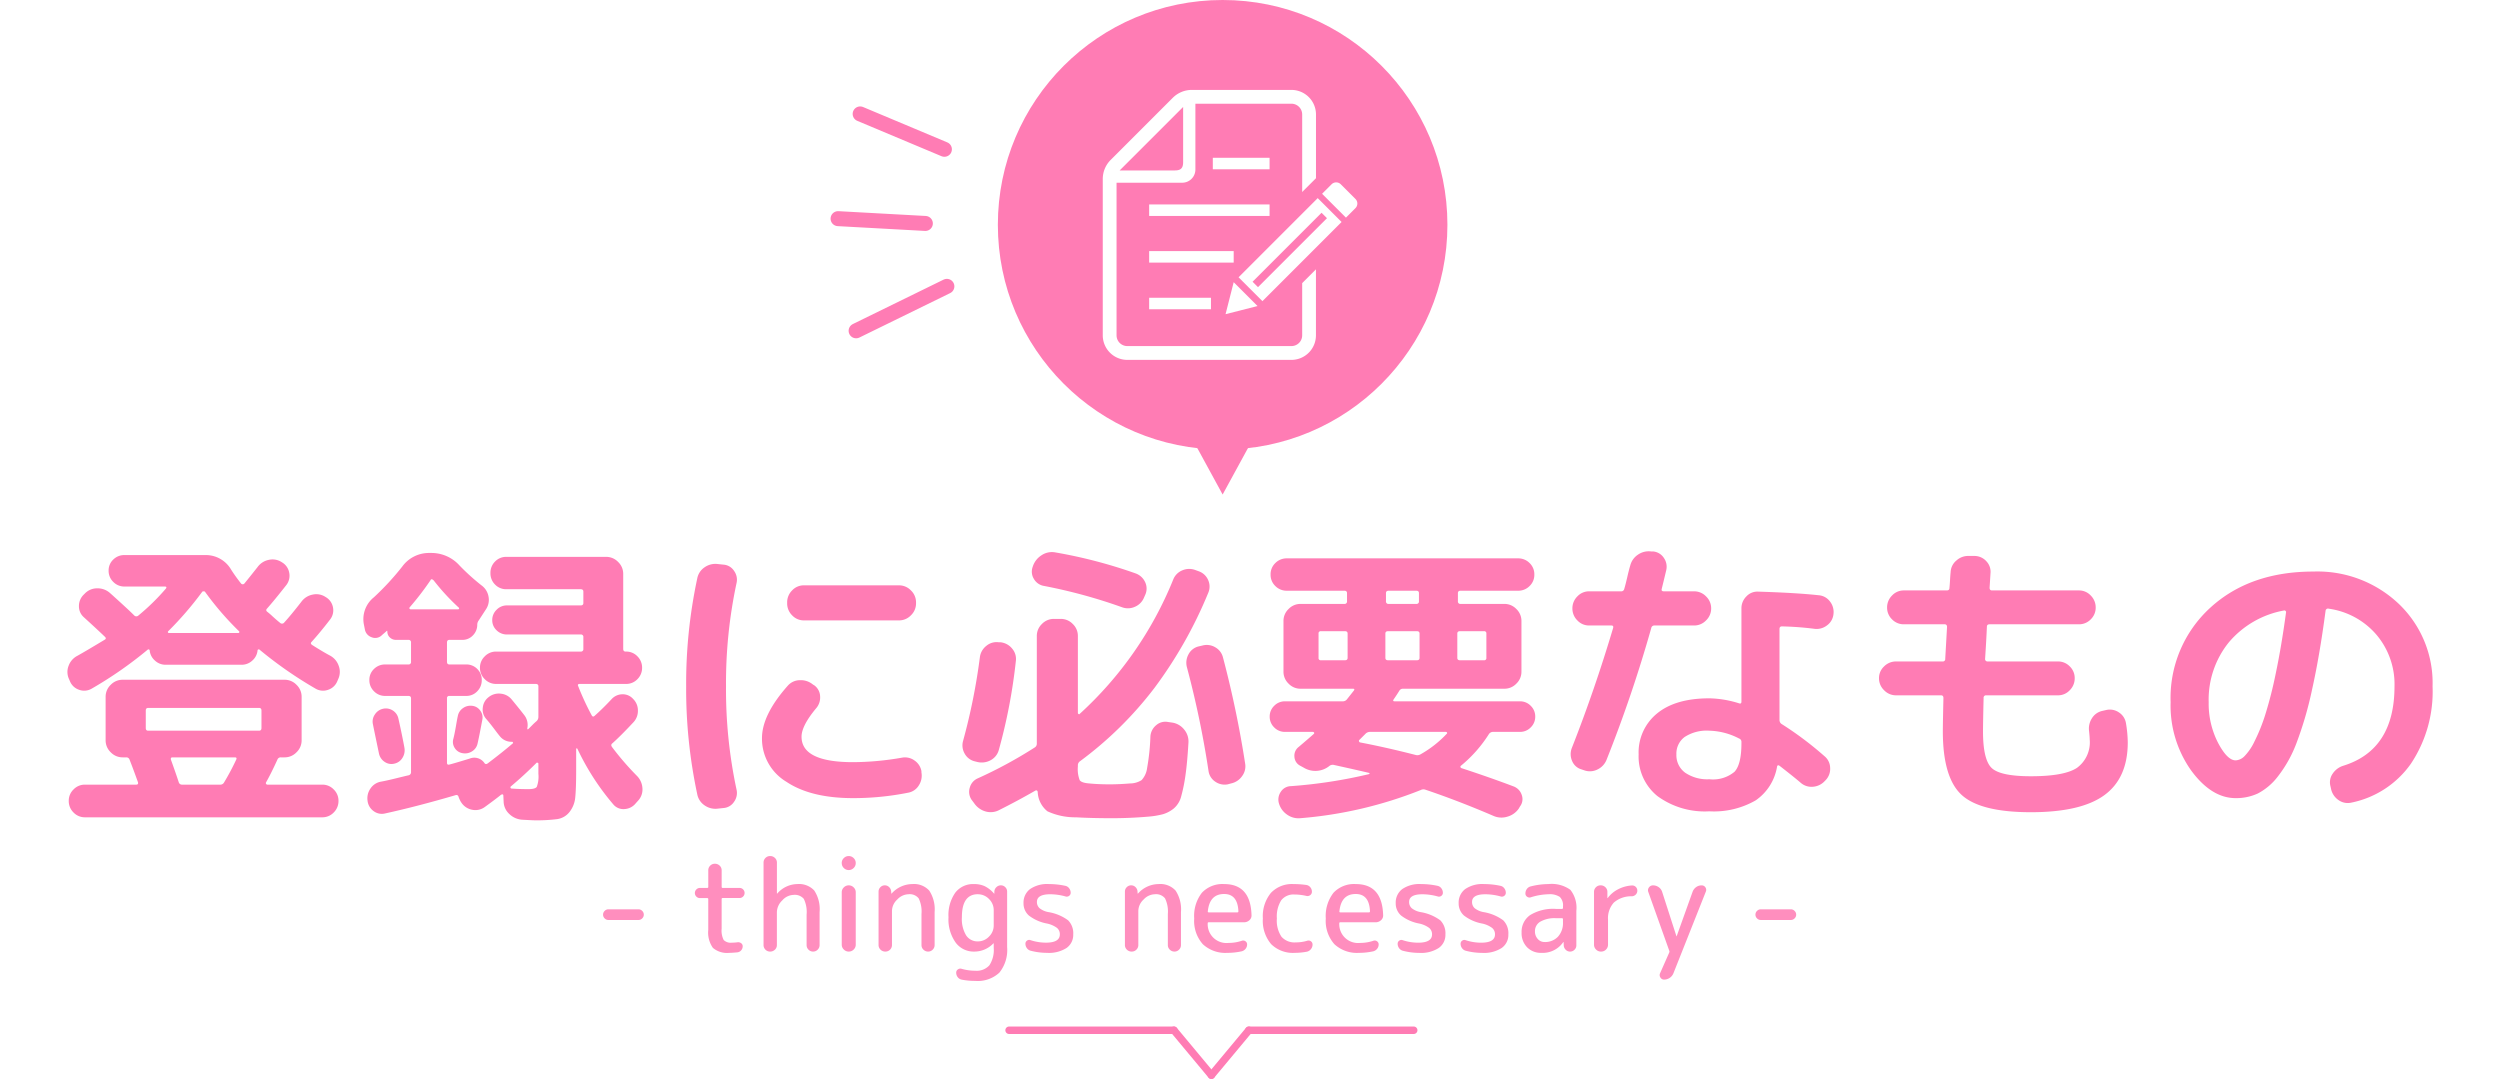
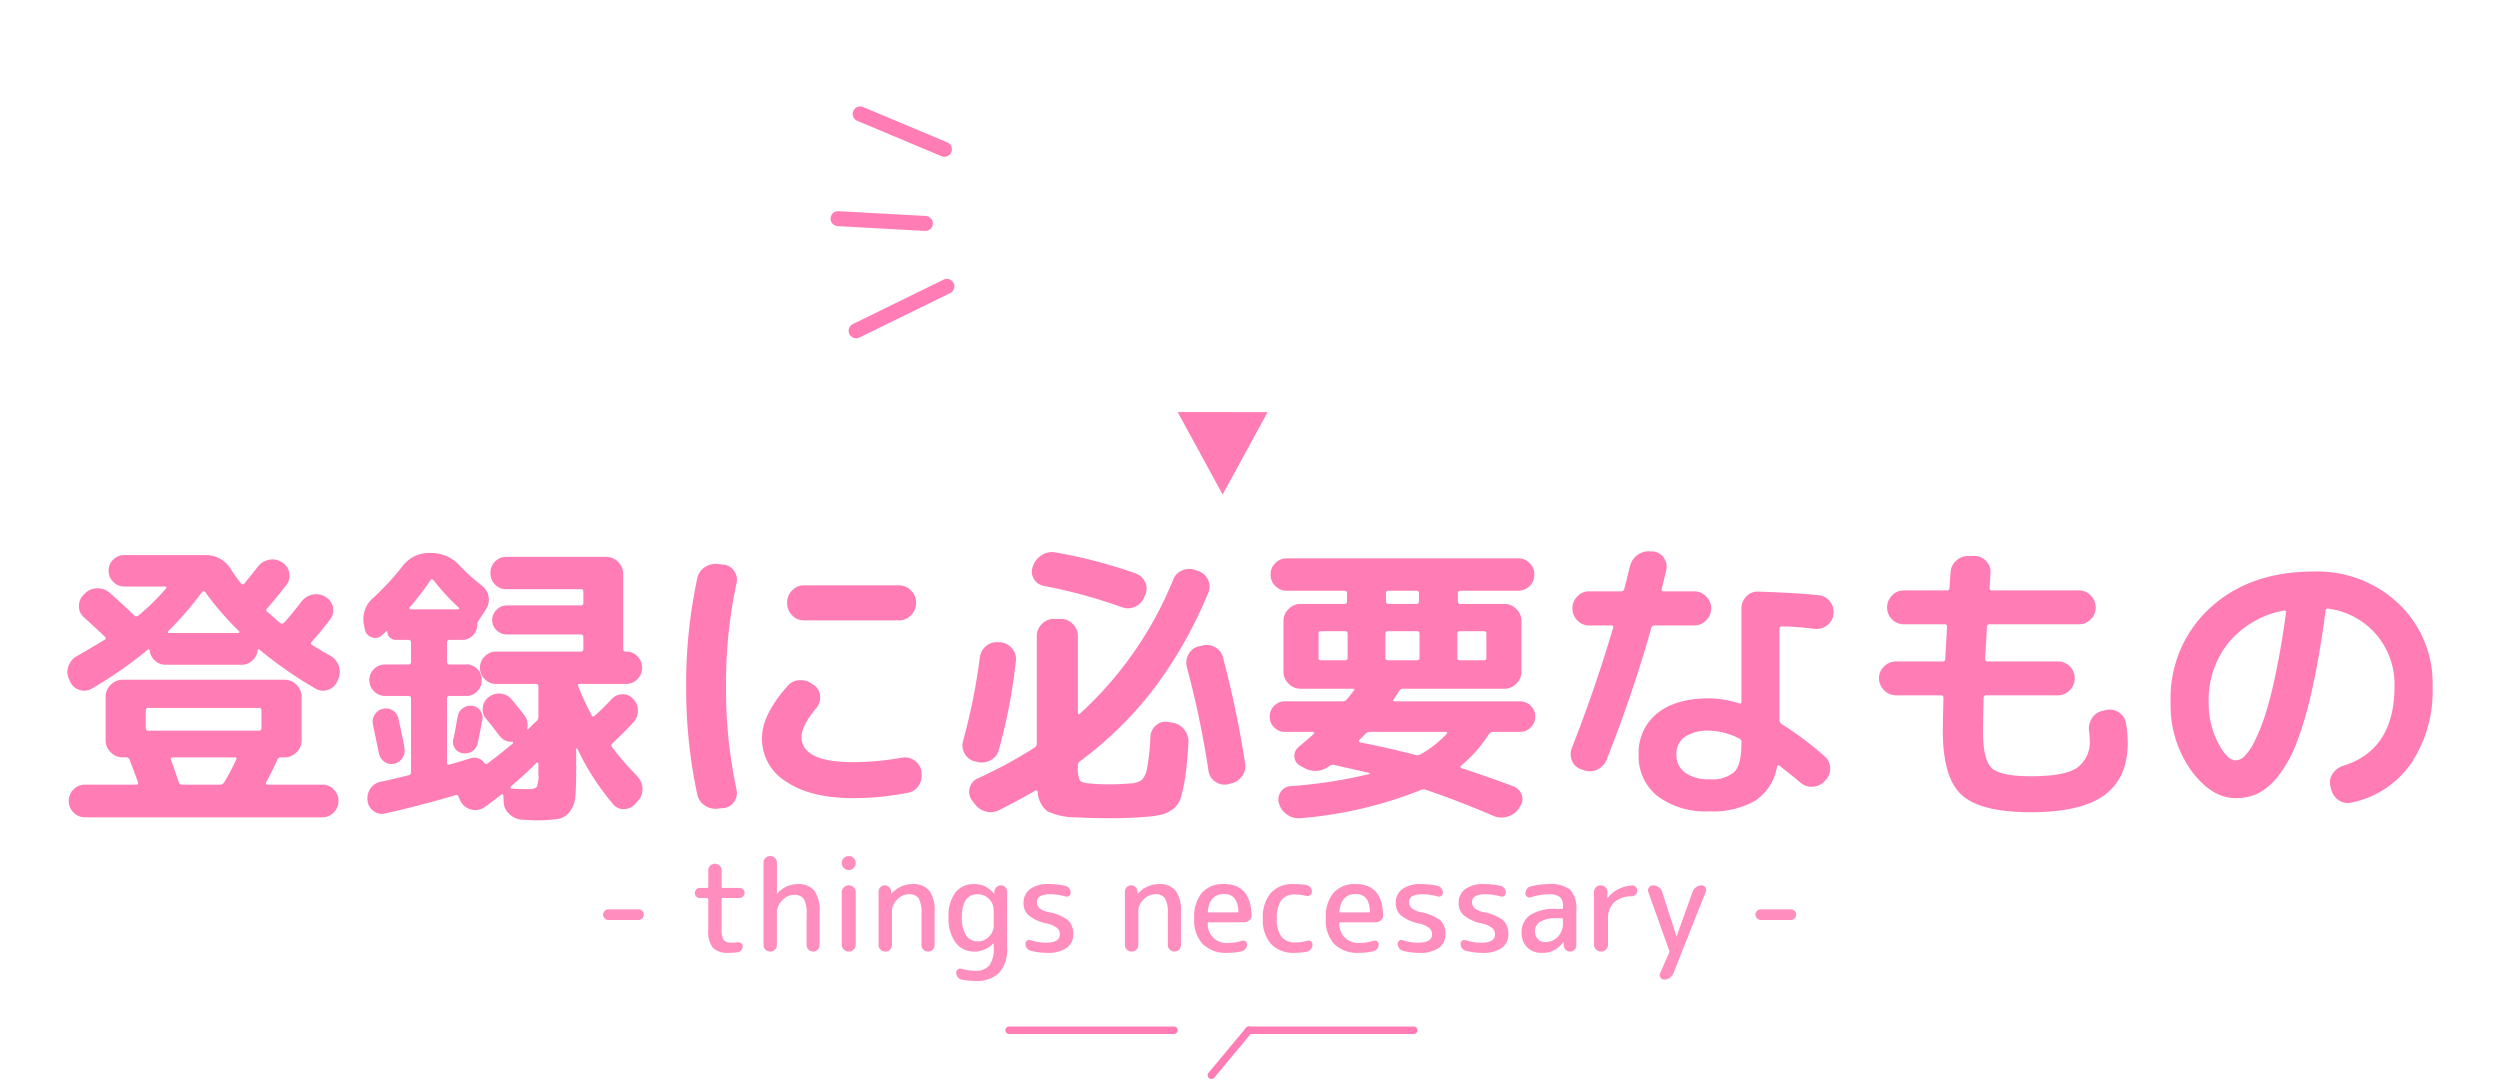
<svg xmlns="http://www.w3.org/2000/svg" width="333.656" height="144.204" viewBox="0 0 333.656 144.204">
  <defs>
    <filter id="パス_1705" x="0" y="64.578" width="333.656" height="53.902" filterUnits="userSpaceOnUse">
      <feOffset dy="3" input="SourceAlpha" />
      <feGaussianBlur stdDeviation="3" result="blur" />
      <feFlood flood-color="#fff" flood-opacity="0.161" />
      <feComposite operator="in" in2="blur" />
      <feComposite in="SourceGraphic" />
    </filter>
    <clipPath id="clip-path">
      <rect id="長方形_3" data-name="長方形 3" width="19.932" height="34.881" transform="translate(-4 -4)" fill="none" />
    </clipPath>
  </defs>
  <g id="VI-VO報酬単価" transform="translate(-46.824 -71)">
    <g transform="matrix(1, 0, 0, 1, 46.82, 71)" filter="url(#パス_1705)">
      <path id="パス_1705-2" data-name="パス 1705" d="M11-1.28q.32,0,.24-.32-.72-2-1.12-3a.44.44,0,0,0-.44-.32H9.2A2.189,2.189,0,0,1,7.6-5.6a2.189,2.189,0,0,1-.68-1.6V-13a2.189,2.189,0,0,1,.68-1.6,2.189,2.189,0,0,1,1.6-.68H30.8a2.189,2.189,0,0,1,1.6.68,2.189,2.189,0,0,1,.68,1.6v5.8a2.189,2.189,0,0,1-.68,1.6,2.189,2.189,0,0,1-1.6.68h-.48a.466.466,0,0,0-.48.32Q29-2.76,28.32-1.56a.18.18,0,0,0,.02.18.2.2,0,0,0,.18.1h7.32a2.077,2.077,0,0,1,1.52.64A2.077,2.077,0,0,1,38,.88a2.123,2.123,0,0,1-.64,1.56,2.077,2.077,0,0,1-1.52.64H4.16a2.077,2.077,0,0,1-1.52-.64A2.123,2.123,0,0,1,2,.88,2.077,2.077,0,0,1,2.64-.64a2.077,2.077,0,0,1,1.52-.64ZM24.36-4.64q.12-.28-.2-.28H15.84q-.28,0-.2.32.72,2,1.04,3a.44.44,0,0,0,.44.32H22.2a.553.553,0,0,0,.52-.28A32.287,32.287,0,0,0,24.36-4.64ZM12.28-11.16v2.32q0,.36.32.36H27.4q.32,0,.32-.36v-2.32q0-.36-.32-.36H12.6Q12.28-11.52,12.28-11.16ZM2.16-15.08l-.12-.28a2.235,2.235,0,0,1-.06-1.78,2.432,2.432,0,0,1,1.18-1.34q1.08-.6,3.6-2.12.32-.16.08-.4-1-.96-2.8-2.6a1.918,1.918,0,0,1-.68-1.5A2.1,2.1,0,0,1,4-26.64l.16-.16a2.258,2.258,0,0,1,1.66-.68,2.475,2.475,0,0,1,1.7.64q.36.32,1.02.92t1.2,1.1q.54.5,1.02.98a.388.388,0,0,0,.52,0,29.656,29.656,0,0,0,3.68-3.6q.2-.28-.16-.28H9.44a2.043,2.043,0,0,1-1.5-.62,2.043,2.043,0,0,1-.62-1.5,1.978,1.978,0,0,1,.62-1.48,2.078,2.078,0,0,1,1.5-.6H20.28a3.9,3.9,0,0,1,3.4,1.96A22.105,22.105,0,0,0,25-28.12a.292.292,0,0,0,.44,0q.72-.88,1.76-2.2a2.429,2.429,0,0,1,1.5-.96,2.225,2.225,0,0,1,1.74.32,2.007,2.007,0,0,1,.98,1.38,2.021,2.021,0,0,1-.38,1.66q-1.6,2.04-2.56,3.12-.24.24,0,.44a8.6,8.6,0,0,1,.72.62q.64.58,1,.86a.366.366,0,0,0,.56-.04q.88-.96,2.28-2.76a2.429,2.429,0,0,1,1.5-.96,2.225,2.225,0,0,1,1.74.32,2,2,0,0,1,.98,1.36,1.988,1.988,0,0,1-.38,1.64q-1.32,1.72-2.48,3-.2.2.08.4,1.52.96,2.36,1.4a2.428,2.428,0,0,1,1.18,1.36,2.281,2.281,0,0,1-.06,1.8l-.12.28a1.986,1.986,0,0,1-1.22,1.14,1.962,1.962,0,0,1-1.66-.14,54.059,54.059,0,0,1-7.48-5.2.155.155,0,0,0-.18-.04q-.1.04-.1.12a2.056,2.056,0,0,1-.7,1.36,2.058,2.058,0,0,1-1.42.56H14.92a2.058,2.058,0,0,1-1.42-.56,2.056,2.056,0,0,1-.7-1.36q0-.08-.1-.12a.155.155,0,0,0-.18.04,53.129,53.129,0,0,1-7.48,5.2,1.962,1.962,0,0,1-1.66.14A1.986,1.986,0,0,1,2.16-15.08ZM19.8-27a44.993,44.993,0,0,1-4.52,5.24.131.131,0,0,0-.04.16.128.128,0,0,0,.12.08h9.28a.128.128,0,0,0,.12-.08.131.131,0,0,0-.04-.16A39.708,39.708,0,0,1,20.2-27q-.04-.08-.2-.08T19.8-27ZM45.44-4.08a1.571,1.571,0,0,1-1.28-.24,1.752,1.752,0,0,1-.76-1.12q-.8-3.84-.8-3.88a1.626,1.626,0,0,1,.24-1.3,1.72,1.72,0,0,1,1.08-.78,1.69,1.69,0,0,1,1.32.22,1.679,1.679,0,0,1,.76,1.1q.52,2.32.8,3.88a1.891,1.891,0,0,1-.26,1.34A1.661,1.661,0,0,1,45.44-4.08Zm8.48-6.32a1.627,1.627,0,0,1,.68-1.08,1.719,1.719,0,0,1,1.24-.32,1.488,1.488,0,0,1,1.08.64,1.512,1.512,0,0,1,.28,1.2q-.44,2.36-.64,3.2a1.609,1.609,0,0,1-.74,1.04,1.739,1.739,0,0,1-1.26.24,1.488,1.488,0,0,1-1.04-.68,1.472,1.472,0,0,1-.2-1.2q.16-.6.36-1.76T53.92-10.4ZM41.52-22l-.12-.6a3.731,3.731,0,0,1,1.32-3.68,35.317,35.317,0,0,0,3.8-4.12,4.4,4.4,0,0,1,3.64-1.8h.24a5.03,5.03,0,0,1,3.76,1.68,29.344,29.344,0,0,0,2.92,2.64,2.337,2.337,0,0,1,.94,1.48,2.254,2.254,0,0,1-.34,1.72l-.96,1.48a.959.959,0,0,0-.2.56,2,2,0,0,1-.58,1.44,1.9,1.9,0,0,1-1.42.6H52.8q-.32,0-.32.36v2.56q0,.36.32.36h2.24a2.011,2.011,0,0,1,1.48.6,2.011,2.011,0,0,1,.6,1.48,2.078,2.078,0,0,1-.6,1.5,1.978,1.978,0,0,1-1.48.62H52.8a.283.283,0,0,0-.32.32v8.6q0,.32.32.24.64-.16,2.72-.8a1.635,1.635,0,0,1,1.96.6q.16.24.44.04Q59.88-5.6,61.28-6.8q.04-.04,0-.12A.128.128,0,0,0,61.16-7a1.976,1.976,0,0,1-1.64-.76q-.2-.24-.56-.72t-.66-.86q-.3-.38-.58-.7a1.886,1.886,0,0,1-.46-1.52,1.968,1.968,0,0,1,.78-1.4,2.158,2.158,0,0,1,1.62-.46,2.123,2.123,0,0,1,1.46.78q1.12,1.36,1.64,2.04a2.138,2.138,0,0,1,.44,1.8q0,.24.16.08l.52-.52a7.538,7.538,0,0,1,.56-.52.768.768,0,0,0,.24-.56V-14.4q0-.32-.36-.32H59.04a2.077,2.077,0,0,1-1.52-.64,2.077,2.077,0,0,1-.64-1.52,2.076,2.076,0,0,1,.64-1.52,2.077,2.077,0,0,1,1.52-.64H70.32a.318.318,0,0,0,.36-.36v-1.56a.318.318,0,0,0-.36-.36H60.48a1.919,1.919,0,0,1-1.38-.56,1.82,1.82,0,0,1-.58-1.36,1.885,1.885,0,0,1,.58-1.38,1.885,1.885,0,0,1,1.38-.58h9.84q.36,0,.36-.32v-1.52q0-.32-.36-.32H60.4a2.043,2.043,0,0,1-1.5-.62,2.091,2.091,0,0,1-.62-1.54,2.091,2.091,0,0,1,.62-1.54,2.043,2.043,0,0,1,1.5-.62H73.72a2.189,2.189,0,0,1,1.6.68A2.189,2.189,0,0,1,76-29.4v10q0,.36.32.36h.04a2.057,2.057,0,0,1,1.54.64,2.11,2.11,0,0,1,.62,1.52,2.11,2.11,0,0,1-.62,1.52,2.057,2.057,0,0,1-1.54.64H70.2q-.36,0-.2.32a35.128,35.128,0,0,0,1.8,3.88q.16.28.4.04,1.04-.92,2.24-2.2a1.973,1.973,0,0,1,1.44-.66,1.84,1.84,0,0,1,1.44.62,2.123,2.123,0,0,1,.64,1.56,2.2,2.2,0,0,1-.6,1.56q-1.64,1.76-2.8,2.8-.28.2-.04.52a37.951,37.951,0,0,0,3.28,3.8,2.531,2.531,0,0,1,.76,1.62A2.206,2.206,0,0,1,78.04.8l-.36.4a2.064,2.064,0,0,1-1.5.78,1.749,1.749,0,0,1-1.5-.62,33.087,33.087,0,0,1-4.8-7.44.136.136,0,0,0-.1-.04q-.06,0-.06.08v2.8q0,2.48-.12,3.64a3.665,3.665,0,0,1-.76,1.96,2.551,2.551,0,0,1-1.64.96,21.4,21.4,0,0,1-3.08.16q-.2,0-1.64-.08a2.714,2.714,0,0,1-1.68-.76A2.315,2.315,0,0,1,60.04,1L60,.16a.135.135,0,0,0-.06-.12.132.132,0,0,0-.12-.02,1.1,1.1,0,0,0-.14.06q-.68.56-2.12,1.6a2.114,2.114,0,0,1-1.68.4,2.215,2.215,0,0,1-1.48-.96L54.32,1a4.441,4.441,0,0,1-.28-.6q-.08-.36-.4-.28-5.2,1.52-9.4,2.44a1.813,1.813,0,0,1-1.54-.3A1.946,1.946,0,0,1,41.88.88a2.277,2.277,0,0,1,.4-1.66,2.114,2.114,0,0,1,1.4-.9q.68-.12,1.98-.44t1.66-.4a.411.411,0,0,0,.36-.44V-12.8q0-.32-.36-.32H44.24a2.043,2.043,0,0,1-1.5-.62,2.043,2.043,0,0,1-.62-1.5,1.978,1.978,0,0,1,.62-1.48,2.078,2.078,0,0,1,1.5-.6h3.08a.318.318,0,0,0,.36-.36v-2.56a.318.318,0,0,0-.36-.36H45.68a1.154,1.154,0,0,1-.82-.32,1.053,1.053,0,0,1-.34-.8.178.178,0,0,0-.02-.08q-.02-.04-.06,0-.12.12-.36.32t-.36.32a1.254,1.254,0,0,1-1.32.2A1.35,1.35,0,0,1,41.52-22ZM61-1.04a.155.155,0,0,0-.04.18q.04.1.12.1,1.04.08,2.24.08.92,0,1.14-.3a3.891,3.891,0,0,0,.22-1.74V-4.08q0-.08-.1-.12t-.14,0Q62.72-2.48,61-1.04ZM47.48-24.92q-.08.16.12.24h6.36a.135.135,0,0,0,.12-.06.132.132,0,0,0,0-.14,29.225,29.225,0,0,1-3.36-3.64q-.32-.32-.44-.04A38.382,38.382,0,0,1,47.48-24.92Zm52.64-2.96H112.8a2.189,2.189,0,0,1,1.6.68,2.189,2.189,0,0,1,.68,1.6v.12a2.189,2.189,0,0,1-.68,1.6,2.189,2.189,0,0,1-1.6.68H100.12a2.125,2.125,0,0,1-1.58-.68,2.222,2.222,0,0,1-.66-1.6v-.12a2.222,2.222,0,0,1,.66-1.6A2.125,2.125,0,0,1,100.12-27.88ZM88.64,1.92a2.5,2.5,0,0,1-1.76-.42,2.311,2.311,0,0,1-1-1.5A67.222,67.222,0,0,1,84.4-14.4a67.222,67.222,0,0,1,1.48-14.4,2.311,2.311,0,0,1,1-1.5,2.5,2.5,0,0,1,1.76-.42l.76.08a1.831,1.831,0,0,1,1.4.84,2,2,0,0,1,.32,1.64,63.615,63.615,0,0,0-1.4,13.76A63.615,63.615,0,0,0,91.12-.64,2,2,0,0,1,90.8,1a1.831,1.831,0,0,1-1.4.84ZM106.68.52q-5.64,0-8.9-2.18a6.7,6.7,0,0,1-3.26-5.82q0-3.12,3.44-7a2.157,2.157,0,0,1,1.64-.74,2.517,2.517,0,0,1,1.72.58l.2.12a1.9,1.9,0,0,1,.76,1.48,2.188,2.188,0,0,1-.56,1.6Q99.8-9.12,99.8-7.68q0,3.4,6.88,3.4a38.488,38.488,0,0,0,6.52-.6,2.156,2.156,0,0,1,1.68.38,2.165,2.165,0,0,1,.92,1.42v.16a2.4,2.4,0,0,1-.36,1.76A2.079,2.079,0,0,1,114-.2,37.233,37.233,0,0,1,106.68.52ZM132.16-27.8a1.9,1.9,0,0,1-1.34-.92,1.835,1.835,0,0,1-.18-1.6l.04-.12a2.782,2.782,0,0,1,1.16-1.46,2.473,2.473,0,0,1,1.8-.38,65.178,65.178,0,0,1,10.72,2.8,2.207,2.207,0,0,1,1.28,1.14,1.994,1.994,0,0,1,.04,1.7l-.16.36a2.264,2.264,0,0,1-1.22,1.26,2.252,2.252,0,0,1-1.74.06A70,70,0,0,0,132.16-27.8ZM122.88-4.4a2.072,2.072,0,0,1-1.32-1.04,2.176,2.176,0,0,1-.2-1.68,81.394,81.394,0,0,0,2.24-11.16,2.274,2.274,0,0,1,.86-1.52,2.106,2.106,0,0,1,1.66-.48h.24a2.3,2.3,0,0,1,1.56.86,2.106,2.106,0,0,1,.48,1.66,73.343,73.343,0,0,1-2.28,11.88A2.2,2.2,0,0,1,125-4.52a2.466,2.466,0,0,1-1.8.2Zm28.56-2.52q-.16,2.72-.4,4.38a21.574,21.574,0,0,1-.56,2.78,3.147,3.147,0,0,1-1,1.66,4.213,4.213,0,0,1-1.42.76,11.241,11.241,0,0,1-2.1.34q-2.4.2-4.76.2-2.72,0-4.76-.12a8.834,8.834,0,0,1-3.82-.8,3.465,3.465,0,0,1-1.3-2.6q-.08-.28-.32-.16-2.36,1.36-4.92,2.64a2.426,2.426,0,0,1-1.78.12,2.736,2.736,0,0,1-1.46-1.08l-.36-.48a1.883,1.883,0,0,1-.22-1.62,1.867,1.867,0,0,1,1.06-1.22,59.571,59.571,0,0,0,7.6-4.12.58.58,0,0,0,.28-.48v-14.4a2.189,2.189,0,0,1,.68-1.6,2.189,2.189,0,0,1,1.6-.68h.92a2.189,2.189,0,0,1,1.6.68,2.189,2.189,0,0,1,.68,1.6v10.28a.169.169,0,0,0,.1.14q.1.06.14-.02A49.209,49.209,0,0,0,149.4-28.64a2.188,2.188,0,0,1,1.22-1.24,2.311,2.311,0,0,1,1.74-.04l.44.16a2.124,2.124,0,0,1,1.26,1.16,2.09,2.09,0,0,1,.02,1.72,58.167,58.167,0,0,1-7.2,12.72,49.208,49.208,0,0,1-9.92,9.76.649.649,0,0,0-.28.56v.12a4.173,4.173,0,0,0,.24,1.84q.24.36,1.28.44,1.2.12,2.72.12,1.28,0,2.72-.12a2.9,2.9,0,0,0,1.54-.44,2.894,2.894,0,0,0,.74-1.62,29.3,29.3,0,0,0,.44-4.22,2.11,2.11,0,0,1,.78-1.5,1.85,1.85,0,0,1,1.58-.42l.56.08a2.51,2.51,0,0,1,1.58.92A2.476,2.476,0,0,1,151.44-6.92Zm1.84-12.92a2.207,2.207,0,0,1,1.72.22,2.143,2.143,0,0,1,1.04,1.34A137.468,137.468,0,0,1,159-4.12a2.172,2.172,0,0,1-.4,1.7,2.394,2.394,0,0,1-1.48.98l-.44.12a2.175,2.175,0,0,1-1.64-.34,2.047,2.047,0,0,1-.92-1.42,127.468,127.468,0,0,0-2.88-13.84,2.318,2.318,0,0,1,.2-1.74,2.06,2.06,0,0,1,1.32-1.06Zm19.32,7.16q.16-.2.46-.58t.46-.58q.16-.24-.12-.24h-7a2.189,2.189,0,0,1-1.6-.68,2.189,2.189,0,0,1-.68-1.6v-6.76a2.189,2.189,0,0,1,.68-1.6,2.189,2.189,0,0,1,1.6-.68h5.84a.318.318,0,0,0,.36-.36v-1.08q0-.32-.36-.32h-7.68a2.11,2.11,0,0,1-1.52-.62,2.057,2.057,0,0,1-.64-1.54,2.057,2.057,0,0,1,.64-1.54,2.11,2.11,0,0,1,1.52-.62h30.88a2.11,2.11,0,0,1,1.52.62,2.057,2.057,0,0,1,.64,1.54,2.057,2.057,0,0,1-.64,1.54,2.11,2.11,0,0,1-1.52.62h-7.68q-.36,0-.36.32v1.08a.318.318,0,0,0,.36.36h5.84a2.189,2.189,0,0,1,1.6.68,2.189,2.189,0,0,1,.68,1.6v6.76a2.189,2.189,0,0,1-.68,1.6,2.189,2.189,0,0,1-1.6.68H180.08a.538.538,0,0,0-.48.24q-.32.52-.76,1.16-.2.28.12.28h16.72a1.964,1.964,0,0,1,1.44.6,1.964,1.964,0,0,1,.6,1.44,1.964,1.964,0,0,1-.6,1.44,1.964,1.964,0,0,1-1.44.6h-3.64a.665.665,0,0,0-.52.32,17.6,17.6,0,0,1-3.72,4.2q-.08.04-.06.16a.193.193,0,0,0,.14.16q3.68,1.2,6.96,2.44A1.8,1.8,0,0,1,195.92.1a1.608,1.608,0,0,1-.24,1.54l-.16.28A2.736,2.736,0,0,1,193.98,3a2.621,2.621,0,0,1-1.86-.12Q187.36.84,183.08-.6a.779.779,0,0,0-.64.04A55.344,55.344,0,0,1,166.36,3.2a2.605,2.605,0,0,1-1.76-.48,2.734,2.734,0,0,1-1.08-1.48,1.8,1.8,0,0,1,.24-1.56,1.637,1.637,0,0,1,1.36-.76,65.1,65.1,0,0,0,10.4-1.6q.16-.08.04-.16-.96-.24-4.76-1.08a.724.724,0,0,0-.52.12,2.987,2.987,0,0,1-3.48.24l-.44-.24a1.424,1.424,0,0,1-.78-1.2,1.474,1.474,0,0,1,.58-1.32q1.32-1.12,2.04-1.76.08-.16-.12-.24h-3.76a1.964,1.964,0,0,1-1.44-.6,1.964,1.964,0,0,1-.6-1.44,1.964,1.964,0,0,1,.6-1.44,1.964,1.964,0,0,1,1.44-.6H172A.689.689,0,0,0,172.6-12.68Zm.08-5.52v-3.24q0-.32-.36-.32h-3.2a.283.283,0,0,0-.32.32v3.24a.283.283,0,0,0,.32.32h3.2Q172.68-17.88,172.68-18.2Zm14.64-3.24v3.24q0,.32.36.32h3.2a.283.283,0,0,0,.32-.32v-3.24a.283.283,0,0,0-.32-.32h-3.2Q187.32-21.76,187.32-21.44Zm-9.52-5.4v1.08a.318.318,0,0,0,.36.36h3.68a.318.318,0,0,0,.36-.36v-1.08q0-.32-.36-.32h-3.68Q177.8-27.16,177.8-26.84Zm-.08,5.4v3.24q0,.32.36.32h3.84q.36,0,.36-.32v-3.24q0-.32-.36-.32h-3.84Q177.72-21.76,177.72-21.44Zm-3.48,14.2a.155.155,0,0,0-.04.18.253.253,0,0,0,.12.14q3.56.68,7.44,1.68a.831.831,0,0,0,.64-.08,14.542,14.542,0,0,0,3.52-2.76.111.111,0,0,0,.02-.16.173.173,0,0,0-.14-.08H175.64a.841.841,0,0,0-.6.28Zm51,.44v-.16a.466.466,0,0,0-.32-.48,9.046,9.046,0,0,0-3.96-1.04,5.4,5.4,0,0,0-3.3.84,2.757,2.757,0,0,0-1.1,2.32,2.891,2.891,0,0,0,1.16,2.44,5.258,5.258,0,0,0,3.24.88,4.475,4.475,0,0,0,3.36-1Q225.24-4,225.24-6.8Zm10.28-19.76a2.073,2.073,0,0,1,1.54.84,2.268,2.268,0,0,1,.46,1.72,2.111,2.111,0,0,1-.88,1.48,2.247,2.247,0,0,1-1.68.44,41.248,41.248,0,0,0-4.32-.32q-.32,0-.32.36V-9.92a.645.645,0,0,0,.24.52,44.922,44.922,0,0,1,5.76,4.32,2.054,2.054,0,0,1,.76,1.56,2.167,2.167,0,0,1-.6,1.64l-.12.12A2.357,2.357,0,0,1,234.8-1a2.177,2.177,0,0,1-1.64-.52q-.6-.52-1.64-1.34t-1.2-.94q-.24-.16-.32.08A6.8,6.8,0,0,1,227.14.82a11.178,11.178,0,0,1-6.18,1.46A10.682,10.682,0,0,1,214.02.24a6.793,6.793,0,0,1-2.5-5.56,6.7,6.7,0,0,1,2.46-5.46q2.46-2.02,6.98-2.02a13.954,13.954,0,0,1,4,.68q.28.08.28-.24V-24.8a2.222,2.222,0,0,1,.66-1.6,2,2,0,0,1,1.58-.64Q232.6-26.88,235.52-26.56ZM203.88-3.32a1.922,1.922,0,0,1-1.24-1.12,2.259,2.259,0,0,1-.04-1.72q3.04-7.72,5.52-16.04.08-.32-.24-.32h-2.96a2.125,2.125,0,0,1-1.58-.68,2.222,2.222,0,0,1-.66-1.6,2.222,2.222,0,0,1,.66-1.6,2.125,2.125,0,0,1,1.58-.68h4.24a.4.4,0,0,0,.44-.32q.16-.52.4-1.56t.4-1.56a2.459,2.459,0,0,1,1.04-1.46,2.5,2.5,0,0,1,1.76-.42h.28a1.919,1.919,0,0,1,1.42.88,2.046,2.046,0,0,1,.3,1.64q-.4,1.68-.6,2.48-.08.32.28.32h4.04a2.189,2.189,0,0,1,1.6.68,2.189,2.189,0,0,1,.68,1.6,2.189,2.189,0,0,1-.68,1.6,2.189,2.189,0,0,1-1.6.68h-5.28a.411.411,0,0,0-.44.36A179.251,179.251,0,0,1,207.24-4.6a2.424,2.424,0,0,1-1.22,1.3,2.234,2.234,0,0,1-1.78.1Zm42-9.88a2.189,2.189,0,0,1-1.6-.68,2.189,2.189,0,0,1-.68-1.6,2.125,2.125,0,0,1,.68-1.58,2.222,2.222,0,0,1,1.6-.66h6.2a.318.318,0,0,0,.36-.36l.24-4.24q0-.36-.32-.36h-5.44a2.156,2.156,0,0,1-1.58-.66,2.156,2.156,0,0,1-.66-1.58,2.222,2.222,0,0,1,.66-1.6,2.125,2.125,0,0,1,1.58-.68h5.72q.36,0,.36-.32.04-.36.08-1.06t.08-1.06a2.118,2.118,0,0,1,.78-1.56,2.31,2.31,0,0,1,1.66-.6h.8a2.133,2.133,0,0,1,1.54.72,2.019,2.019,0,0,1,.54,1.6l-.12,1.92q0,.36.32.36h11.6a2.125,2.125,0,0,1,1.58.68,2.222,2.222,0,0,1,.66,1.6,2.156,2.156,0,0,1-.66,1.58,2.156,2.156,0,0,1-1.58.66H258.36q-.36,0-.36.32-.08,1.88-.24,4.28a.318.318,0,0,0,.36.36h9.36a2.156,2.156,0,0,1,1.58.66,2.156,2.156,0,0,1,.66,1.58,2.222,2.222,0,0,1-.66,1.6,2.125,2.125,0,0,1-1.58.68h-9.56a.318.318,0,0,0-.36.36q-.08,3.44-.08,4.44,0,3.8,1.16,4.9t5.24,1.1q4.44,0,6.14-1.12a4.206,4.206,0,0,0,1.7-3.8q0-.28-.08-1.08a2.542,2.542,0,0,1,.38-1.74,2.154,2.154,0,0,1,1.38-.98l.52-.12a2.132,2.132,0,0,1,1.7.32,2.1,2.1,0,0,1,.94,1.44,16.311,16.311,0,0,1,.24,2.56q0,4.76-3.12,7.04t-9.8,2.28q-6.72,0-9.24-2.3t-2.52-8.5q0-1,.08-4.44,0-.36-.32-.36Zm51.76-11.32a12.58,12.58,0,0,0-7.36,4.26,12.154,12.154,0,0,0-2.68,7.98,11.437,11.437,0,0,0,1.24,5.4q1.24,2.36,2.36,2.36a1.774,1.774,0,0,0,1.16-.54,7.234,7.234,0,0,0,1.34-1.96,23.881,23.881,0,0,0,1.44-3.56,55.522,55.522,0,0,0,1.44-5.68q.74-3.54,1.34-7.98a.2.2,0,0,0-.06-.22A.2.2,0,0,0,297.64-24.52ZM291.2.52q-3.24,0-5.96-3.72a14.964,14.964,0,0,1-2.72-9.08,16.3,16.3,0,0,1,5.28-12.6q5.28-4.84,13.8-4.84a15.769,15.769,0,0,1,11.38,4.32,14.589,14.589,0,0,1,4.5,11,17.361,17.361,0,0,1-2.9,10.34,12.827,12.827,0,0,1-7.94,5.18A2.12,2.12,0,0,1,304.9.76a2.41,2.41,0,0,1-.98-1.52l-.08-.36a2,2,0,0,1,.32-1.64,2.61,2.61,0,0,1,1.4-1.04q6.84-2.12,6.84-10.6a10.23,10.23,0,0,0-2.42-6.9,10.235,10.235,0,0,0-6.34-3.46.326.326,0,0,0-.44.28q-.8,6.04-1.8,10.5a48.2,48.2,0,0,1-2.1,7.2,16.836,16.836,0,0,1-2.46,4.4A8.1,8.1,0,0,1,294.16-.1,6.878,6.878,0,0,1,291.2.52Z" transform="translate(7.18 103)" fill="#ff7cb4" />
    </g>
    <path id="パス_1706" data-name="パス 1706" d="M2.023-4.216a.686.686,0,0,1-.5-.213.686.686,0,0,1-.212-.5.686.686,0,0,1,.212-.5.686.686,0,0,1,.5-.212H6.035a.686.686,0,0,1,.5.212.686.686,0,0,1,.212.5.686.686,0,0,1-.212.5.686.686,0,0,1-.5.213ZM14.246-7.14a.644.644,0,0,1-.484-.2.666.666,0,0,1-.2-.476.666.666,0,0,1,.2-.476.644.644,0,0,1,.484-.2H15.2a.135.135,0,0,0,.153-.153v-2.193a.855.855,0,0,1,.255-.629.855.855,0,0,1,.629-.255.883.883,0,0,1,.638.255.841.841,0,0,1,.263.629v2.193a.135.135,0,0,0,.153.153h2.227A.644.644,0,0,1,20-8.3a.666.666,0,0,1,.2.476.666.666,0,0,1-.2.476.644.644,0,0,1-.484.2H17.289a.135.135,0,0,0-.153.153V-3.06a2.779,2.779,0,0,0,.272,1.513A1.316,1.316,0,0,0,18.5-1.19a5.288,5.288,0,0,0,.748-.051.66.66,0,0,1,.485.119.479.479,0,0,1,.212.408.812.812,0,0,1-.2.544.761.761,0,0,1-.51.272Q18.513.17,18.156.17a2.918,2.918,0,0,1-2.184-.663,3.531,3.531,0,0,1-.621-2.4v-4.1A.135.135,0,0,0,15.2-7.14Zm10,6.885A.883.883,0,0,1,23.613,0a.855.855,0,0,1-.629-.255.855.855,0,0,1-.255-.629V-11.866a.855.855,0,0,1,.255-.629.855.855,0,0,1,.629-.255.883.883,0,0,1,.637.255.841.841,0,0,1,.264.629v4.114a.015.015,0,0,0,.017.017.049.049,0,0,0,.034-.017A3.6,3.6,0,0,1,27.234-9.01a2.777,2.777,0,0,1,2.261.858,4.538,4.538,0,0,1,.714,2.882v4.4a.835.835,0,0,1-.255.612A.835.835,0,0,1,29.342,0a.835.835,0,0,1-.612-.255.835.835,0,0,1-.255-.612V-4.93A4.011,4.011,0,0,0,28.1-7.038a1.581,1.581,0,0,0-1.377-.527,2.084,2.084,0,0,0-1.5.74,2.228,2.228,0,0,0-.714,1.556V-.884A.841.841,0,0,1,24.251-.255Zm8.917-11.56a.889.889,0,0,1,.28-.663.911.911,0,0,1,.655-.272.911.911,0,0,1,.654.272.889.889,0,0,1,.28.663.889.889,0,0,1-.28.663.911.911,0,0,1-.654.272.911.911,0,0,1-.655-.272A.889.889,0,0,1,33.167-11.815ZM34.757-.272A.911.911,0,0,1,34.1,0a.911.911,0,0,1-.655-.272.889.889,0,0,1-.28-.663v-6.97a.889.889,0,0,1,.28-.663A.911.911,0,0,1,34.1-8.84a.911.911,0,0,1,.654.272.889.889,0,0,1,.28.663v6.97A.889.889,0,0,1,34.757-.272Zm4.854.017A.855.855,0,0,1,38.981,0a.883.883,0,0,1-.638-.255.841.841,0,0,1-.264-.629V-8.007a.8.8,0,0,1,.247-.587.8.8,0,0,1,.586-.247.8.8,0,0,1,.587.247.866.866,0,0,1,.264.587l.017.255a.015.015,0,0,0,.017.017.049.049,0,0,0,.034-.017A3.722,3.722,0,0,1,42.585-9.01a2.749,2.749,0,0,1,2.261.875A4.548,4.548,0,0,1,45.56-5.27v4.4a.835.835,0,0,1-.255.612A.835.835,0,0,1,44.693,0a.863.863,0,0,1-.621-.255.821.821,0,0,1-.264-.612V-5.015A4.027,4.027,0,0,0,43.435-7.1a1.525,1.525,0,0,0-1.36-.552,2.112,2.112,0,0,0-1.5.705,2.112,2.112,0,0,0-.706,1.5V-.884A.855.855,0,0,1,39.61-.255Zm11.713-7.4Q49.2-7.65,49.2-4.59a4.205,4.205,0,0,0,.569,2.431,1.81,1.81,0,0,0,1.556.8A2.03,2.03,0,0,0,52.819-2a2.052,2.052,0,0,0,.629-1.487v-2.04a2.052,2.052,0,0,0-.629-1.488A2.03,2.03,0,0,0,51.323-7.65ZM50.813,0a2.98,2.98,0,0,1-2.448-1.207,5.34,5.34,0,0,1-.952-3.383,5.2,5.2,0,0,1,.9-3.264,2.991,2.991,0,0,1,2.5-1.156,3.4,3.4,0,0,1,1.428.28,3.952,3.952,0,0,1,1.241.978.049.049,0,0,0,.034.017.015.015,0,0,0,.017-.017v-.255a.851.851,0,0,1,.272-.587.829.829,0,0,1,.6-.247.8.8,0,0,1,.586.247.8.8,0,0,1,.247.587V-.6A4.82,4.82,0,0,1,54.2,2.814a4.233,4.233,0,0,1-3.213,1.1,9.1,9.1,0,0,1-1.819-.17.875.875,0,0,1-.527-.332.959.959,0,0,1-.2-.6.5.5,0,0,1,.229-.434.546.546,0,0,1,.5-.076,6.65,6.65,0,0,0,1.819.255,2.28,2.28,0,0,0,1.878-.723A3.714,3.714,0,0,0,53.448-.51v-.578a.015.015,0,0,0-.017-.017.049.049,0,0,0-.034.017A3.494,3.494,0,0,1,50.813,0Zm9.758-3.74a5.622,5.622,0,0,1-2.44-1.08,2.144,2.144,0,0,1-.705-1.641,2.255,2.255,0,0,1,.858-1.87,4.034,4.034,0,0,1,2.542-.68,10.391,10.391,0,0,1,2.193.238.834.834,0,0,1,.5.332.961.961,0,0,1,.2.587.489.489,0,0,1-.221.425.511.511,0,0,1-.476.068A7.777,7.777,0,0,0,61-7.65q-1.785,0-1.785,1.02a1.1,1.1,0,0,0,.34.833,2.658,2.658,0,0,0,1.19.527,6.075,6.075,0,0,1,2.635,1.1,2.452,2.452,0,0,1,.68,1.878,2.12,2.12,0,0,1-.893,1.811A4.344,4.344,0,0,1,60.571.17a8.7,8.7,0,0,1-2.21-.289.877.877,0,0,1-.493-.349.99.99,0,0,1-.187-.586.479.479,0,0,1,.213-.408.464.464,0,0,1,.451-.068,6.681,6.681,0,0,0,2.057.34q1.87,0,1.87-1.105a1.094,1.094,0,0,0-.374-.859A3.4,3.4,0,0,0,60.571-3.74ZM72.488-.255A.855.855,0,0,1,71.859,0a.883.883,0,0,1-.637-.255.841.841,0,0,1-.264-.629V-8.007a.8.8,0,0,1,.246-.587.8.8,0,0,1,.587-.247.8.8,0,0,1,.587.247.866.866,0,0,1,.263.587l.017.255a.015.015,0,0,0,.017.017.049.049,0,0,0,.034-.017A3.722,3.722,0,0,1,75.463-9.01a2.749,2.749,0,0,1,2.261.875,4.548,4.548,0,0,1,.714,2.865v4.4a.835.835,0,0,1-.255.612A.835.835,0,0,1,77.571,0a.863.863,0,0,1-.62-.255.821.821,0,0,1-.263-.612V-5.015A4.026,4.026,0,0,0,76.313-7.1a1.525,1.525,0,0,0-1.36-.552,2.112,2.112,0,0,0-1.5.705,2.112,2.112,0,0,0-.705,1.5V-.884A.855.855,0,0,1,72.488-.255ZM84.2-7.684q-1.938,0-2.176,2.3-.034.153.136.153h3.808q.136,0,.136-.153Q86-7.684,84.2-7.684ZM84.626.17A4.408,4.408,0,0,1,81.354-.986,4.681,4.681,0,0,1,80.206-4.42a5.024,5.024,0,0,1,1.029-3.434A3.762,3.762,0,0,1,84.2-9.01q3.536,0,3.655,4.148a.823.823,0,0,1-.289.68,1.041,1.041,0,0,1-.714.272H82.144a.12.12,0,0,0-.136.136A2.509,2.509,0,0,0,84.8-1.156a5.556,5.556,0,0,0,1.768-.289.511.511,0,0,1,.476.068.489.489,0,0,1,.221.425.9.9,0,0,1-.2.578.974.974,0,0,1-.527.34A8.906,8.906,0,0,1,84.626.17Zm8.993,0A4.129,4.129,0,0,1,90.474-.995,4.8,4.8,0,0,1,89.369-4.42,4.907,4.907,0,0,1,90.44-7.829,3.854,3.854,0,0,1,93.449-9.01a11.9,11.9,0,0,1,1.717.119.849.849,0,0,1,.535.306.9.9,0,0,1,.213.595.542.542,0,0,1-.229.459.6.6,0,0,1-.519.1,7.226,7.226,0,0,0-1.581-.187,2.078,2.078,0,0,0-1.759.765,4.016,4.016,0,0,0-.587,2.431,3.838,3.838,0,0,0,.62,2.448,2.322,2.322,0,0,0,1.9.748,5.258,5.258,0,0,0,1.53-.221.526.526,0,0,1,.493.076A.51.51,0,0,1,96-.935a.945.945,0,0,1-.221.612.934.934,0,0,1-.544.34A8.749,8.749,0,0,1,93.619.17Zm8.143-7.854q-1.938,0-2.176,2.3-.034.153.136.153h3.808q.136,0,.136-.153Q103.564-7.684,101.762-7.684ZM102.187.17A4.408,4.408,0,0,1,98.915-.986,4.681,4.681,0,0,1,97.767-4.42,5.024,5.024,0,0,1,98.8-7.854a3.762,3.762,0,0,1,2.966-1.156q3.536,0,3.655,4.148a.823.823,0,0,1-.289.68,1.041,1.041,0,0,1-.714.272H99.705a.12.12,0,0,0-.136.136,2.509,2.509,0,0,0,2.788,2.618,5.556,5.556,0,0,0,1.768-.289.511.511,0,0,1,.476.068.489.489,0,0,1,.221.425.9.9,0,0,1-.2.578.974.974,0,0,1-.527.34A8.906,8.906,0,0,1,102.187.17Zm8.058-3.91a5.622,5.622,0,0,1-2.439-1.08A2.144,2.144,0,0,1,107.1-6.46a2.255,2.255,0,0,1,.858-1.87,4.034,4.034,0,0,1,2.542-.68,10.391,10.391,0,0,1,2.193.238.834.834,0,0,1,.5.332.961.961,0,0,1,.2.587.489.489,0,0,1-.221.425.511.511,0,0,1-.476.068,7.777,7.777,0,0,0-2.023-.289q-1.785,0-1.785,1.02a1.1,1.1,0,0,0,.34.833,2.658,2.658,0,0,0,1.19.527,6.075,6.075,0,0,1,2.635,1.1,2.453,2.453,0,0,1,.68,1.878,2.12,2.12,0,0,1-.893,1.811,4.344,4.344,0,0,1-2.592.655,8.7,8.7,0,0,1-2.21-.289.877.877,0,0,1-.493-.349.99.99,0,0,1-.187-.586.479.479,0,0,1,.213-.408.464.464,0,0,1,.451-.068,6.681,6.681,0,0,0,2.057.34q1.87,0,1.87-1.105a1.094,1.094,0,0,0-.374-.859A3.4,3.4,0,0,0,110.245-3.74Zm8.4,0A5.622,5.622,0,0,1,116.2-4.82,2.144,2.144,0,0,1,115.5-6.46a2.255,2.255,0,0,1,.858-1.87,4.034,4.034,0,0,1,2.542-.68,10.391,10.391,0,0,1,2.193.238.834.834,0,0,1,.5.332.961.961,0,0,1,.2.587.489.489,0,0,1-.221.425.511.511,0,0,1-.476.068,7.777,7.777,0,0,0-2.023-.289q-1.785,0-1.785,1.02a1.1,1.1,0,0,0,.34.833,2.658,2.658,0,0,0,1.19.527,6.075,6.075,0,0,1,2.635,1.1,2.453,2.453,0,0,1,.68,1.878,2.12,2.12,0,0,1-.893,1.811,4.344,4.344,0,0,1-2.592.655,8.7,8.7,0,0,1-2.21-.289.877.877,0,0,1-.493-.349.99.99,0,0,1-.187-.586.479.479,0,0,1,.213-.408.464.464,0,0,1,.451-.068,6.681,6.681,0,0,0,2.057.34q1.87,0,1.87-1.105a1.094,1.094,0,0,0-.374-.859A3.4,3.4,0,0,0,118.643-3.74Zm9.843-.714a3.829,3.829,0,0,0-2.1.468,1.448,1.448,0,0,0-.705,1.266,1.475,1.475,0,0,0,.374,1.037,1.179,1.179,0,0,0,.9.408,2.36,2.36,0,0,0,1.793-.706,2.684,2.684,0,0,0,.672-1.929v-.408q0-.136-.153-.136ZM126.531.17a2.551,2.551,0,0,1-1.9-.748A2.683,2.683,0,0,1,123.9-2.55a2.7,2.7,0,0,1,1.139-2.32,5.892,5.892,0,0,1,3.451-.825h.782a.135.135,0,0,0,.153-.153v-.187A1.572,1.572,0,0,0,129-7.293a2.441,2.441,0,0,0-1.53-.357,8.363,8.363,0,0,0-2.346.408.517.517,0,0,1-.485-.076.5.5,0,0,1-.229-.433,1,1,0,0,1,.2-.612.863.863,0,0,1,.527-.34,9.609,9.609,0,0,1,2.329-.306,4.283,4.283,0,0,1,2.941.765,3.84,3.84,0,0,1,.8,2.8V-.833a.8.8,0,0,1-.246.587.8.8,0,0,1-.587.247.8.8,0,0,1-.587-.247.866.866,0,0,1-.264-.587l-.017-.425a.015.015,0,0,0-.017-.017q-.034,0-.034.017A3.322,3.322,0,0,1,126.531.17Zm8.636-.442A.9.9,0,0,1,134.5,0a.9.9,0,0,1-.663-.272.9.9,0,0,1-.272-.663V-7.956a.855.855,0,0,1,.255-.629.855.855,0,0,1,.629-.255.883.883,0,0,1,.637.255.841.841,0,0,1,.264.629v.8a.015.015,0,0,0,.017.017q.034,0,.034-.017a3.932,3.932,0,0,1,1.36-1.148,4.57,4.57,0,0,1,1.853-.519.664.664,0,0,1,.519.187.678.678,0,0,1,.212.51.705.705,0,0,1-.212.518.769.769,0,0,1-.519.23,3.5,3.5,0,0,0-2.406.841,3.1,3.1,0,0,0-.773,2.287V-.935A.9.9,0,0,1,135.167-.272Zm8.432.136-2.788-7.82a.611.611,0,0,1,.085-.6.64.64,0,0,1,.544-.281,1.272,1.272,0,0,1,.765.247,1.2,1.2,0,0,1,.459.637l1.9,5.9a.015.015,0,0,0,.017.017.015.015,0,0,0,.017-.017l2.125-5.933a1.34,1.34,0,0,1,.476-.62,1.231,1.231,0,0,1,.731-.23.572.572,0,0,1,.5.264.583.583,0,0,1,.059.57L144.16,2.907a1.347,1.347,0,0,1-1.241.833.553.553,0,0,1-.485-.272.572.572,0,0,1-.059-.561L143.6.136A.3.3,0,0,0,143.633,0,.3.3,0,0,0,143.6-.136Zm12.223-4.08a.686.686,0,0,1-.5-.213.686.686,0,0,1-.212-.5.686.686,0,0,1,.212-.5.686.686,0,0,1,.5-.212h4.012a.686.686,0,0,1,.5.212.686.686,0,0,1,.212.5.686.686,0,0,1-.212.5.686.686,0,0,1-.5.213Z" transform="translate(126 198)" fill="#ff8ebe" />
    <g id="グループ_4" data-name="グループ 4" transform="translate(136.443 52.596) rotate(-3)">
      <g id="グループ_3" data-name="グループ 3" transform="translate(21 36.119)" clip-path="url(#clip-path)">
        <line id="線_13" data-name="線 13" x1="10.688" y1="5.87" transform="translate(2.386 -1.239) rotate(-3)" fill="none" stroke="#ff7cb4" stroke-linecap="round" stroke-linejoin="round" stroke-width="2" />
        <line id="線_14" data-name="線 14" x1="11.519" y1="1.854" transform="translate(-1.289 12.565) rotate(-3)" fill="none" stroke="#ff7cb4" stroke-linecap="round" stroke-linejoin="round" stroke-width="2" />
        <line id="線_15" data-name="線 15" y1="4.633" x2="12.668" transform="translate(0.09 23.012) rotate(-3)" fill="none" stroke="#ff7cb4" stroke-linecap="round" stroke-linejoin="round" stroke-width="2" />
      </g>
    </g>
    <g id="グループ_1" data-name="グループ 1" transform="translate(-3 -7)">
-       <circle id="楕円形_1" data-name="楕円形 1" cx="30" cy="30" r="30" transform="translate(183 78)" fill="#ff7cb4" />
      <path id="多角形_1" data-name="多角形 1" d="M6,0l6,11H0Z" transform="translate(219 144) rotate(180)" fill="#ff7cb4" />
      <g id="シンプルな署名契約アイコン" transform="translate(182.416 90)">
        <rect id="長方形_33" data-name="長方形 33" width="8.25" height="1.536" transform="translate(20.777 27.74)" fill="#fff" />
-         <rect id="長方形_34" data-name="長方形 34" width="11.281" height="1.536" transform="translate(20.777 21.512)" fill="#fff" />
        <rect id="長方形_35" data-name="長方形 35" width="16.071" height="1.536" transform="translate(20.777 15.286)" fill="#fff" />
-         <rect id="長方形_36" data-name="長方形 36" width="7.575" height="1.536" transform="translate(29.273 9.059)" fill="#fff" />
-         <path id="パス_2" data-name="パス 2" d="M41.2,32.755a1.436,1.436,0,0,1-1.434,1.434H17.86a1.436,1.436,0,0,1-1.434-1.434V12.386h8.765a1.76,1.76,0,0,0,1.758-1.759V1.842H39.764A1.435,1.435,0,0,1,41.2,3.276v10.35l1.843-1.842V3.276A3.28,3.28,0,0,0,39.764,0H26.474a3.6,3.6,0,0,0-2.545,1.053l-8.29,8.291a3.6,3.6,0,0,0-1.054,2.545V32.755a3.28,3.28,0,0,0,3.276,3.277h21.9a3.28,3.28,0,0,0,3.277-3.277V23.944L41.2,25.786v6.969ZM25.312,2.276V9.641c0,.8-.31,1.106-1.107,1.106H16.84Z" fill="#fff" />
        <path id="パス_3" data-name="パス 3" d="M434.992,177.57l-1.954-1.954a.87.87,0,0,0-1.231,0l-1.267,1.267,3.185,3.185,1.266-1.267A.87.87,0,0,0,434.992,177.57Z" transform="translate(-386.684 -163.02)" fill="#fff" />
        <path id="パス_4" data-name="パス 4" d="M248.555,364.632l-1.086,4.271,4.27-1.086Z" transform="translate(-216.496 -338.971)" fill="#fff" />
        <path id="パス_5" data-name="パス 5" d="M272.152,215.775l3.185,3.185L285.9,208.392l-3.185-3.185Zm11.8-7.889-9.207,9.207-.724-.724,9.207-9.207Z" transform="translate(-239.442 -190.766)" fill="#fff" />
      </g>
    </g>
    <g id="グループ_7" data-name="グループ 7" transform="translate(0 4)">
      <g id="グループ_5" data-name="グループ 5">
        <line id="線_16" data-name="線 16" x2="22" transform="translate(181.5 204.5)" fill="none" stroke="#ff7cb4" stroke-linecap="round" stroke-width="1" />
        <line id="線_18" data-name="線 18" x1="5" y2="6" transform="translate(208.5 204.5)" fill="none" stroke="#ff7cb4" stroke-linecap="round" stroke-width="1" />
        <line id="線_19" data-name="線 19" x2="22" transform="translate(213.5 204.5)" fill="none" stroke="#ff7cb4" stroke-linecap="round" stroke-width="1" />
      </g>
-       <line id="線_17" data-name="線 17" x2="5" y2="6" transform="translate(203.5 204.5)" fill="none" stroke="#ff7cb4" stroke-linecap="round" stroke-width="1" />
    </g>
  </g>
</svg>